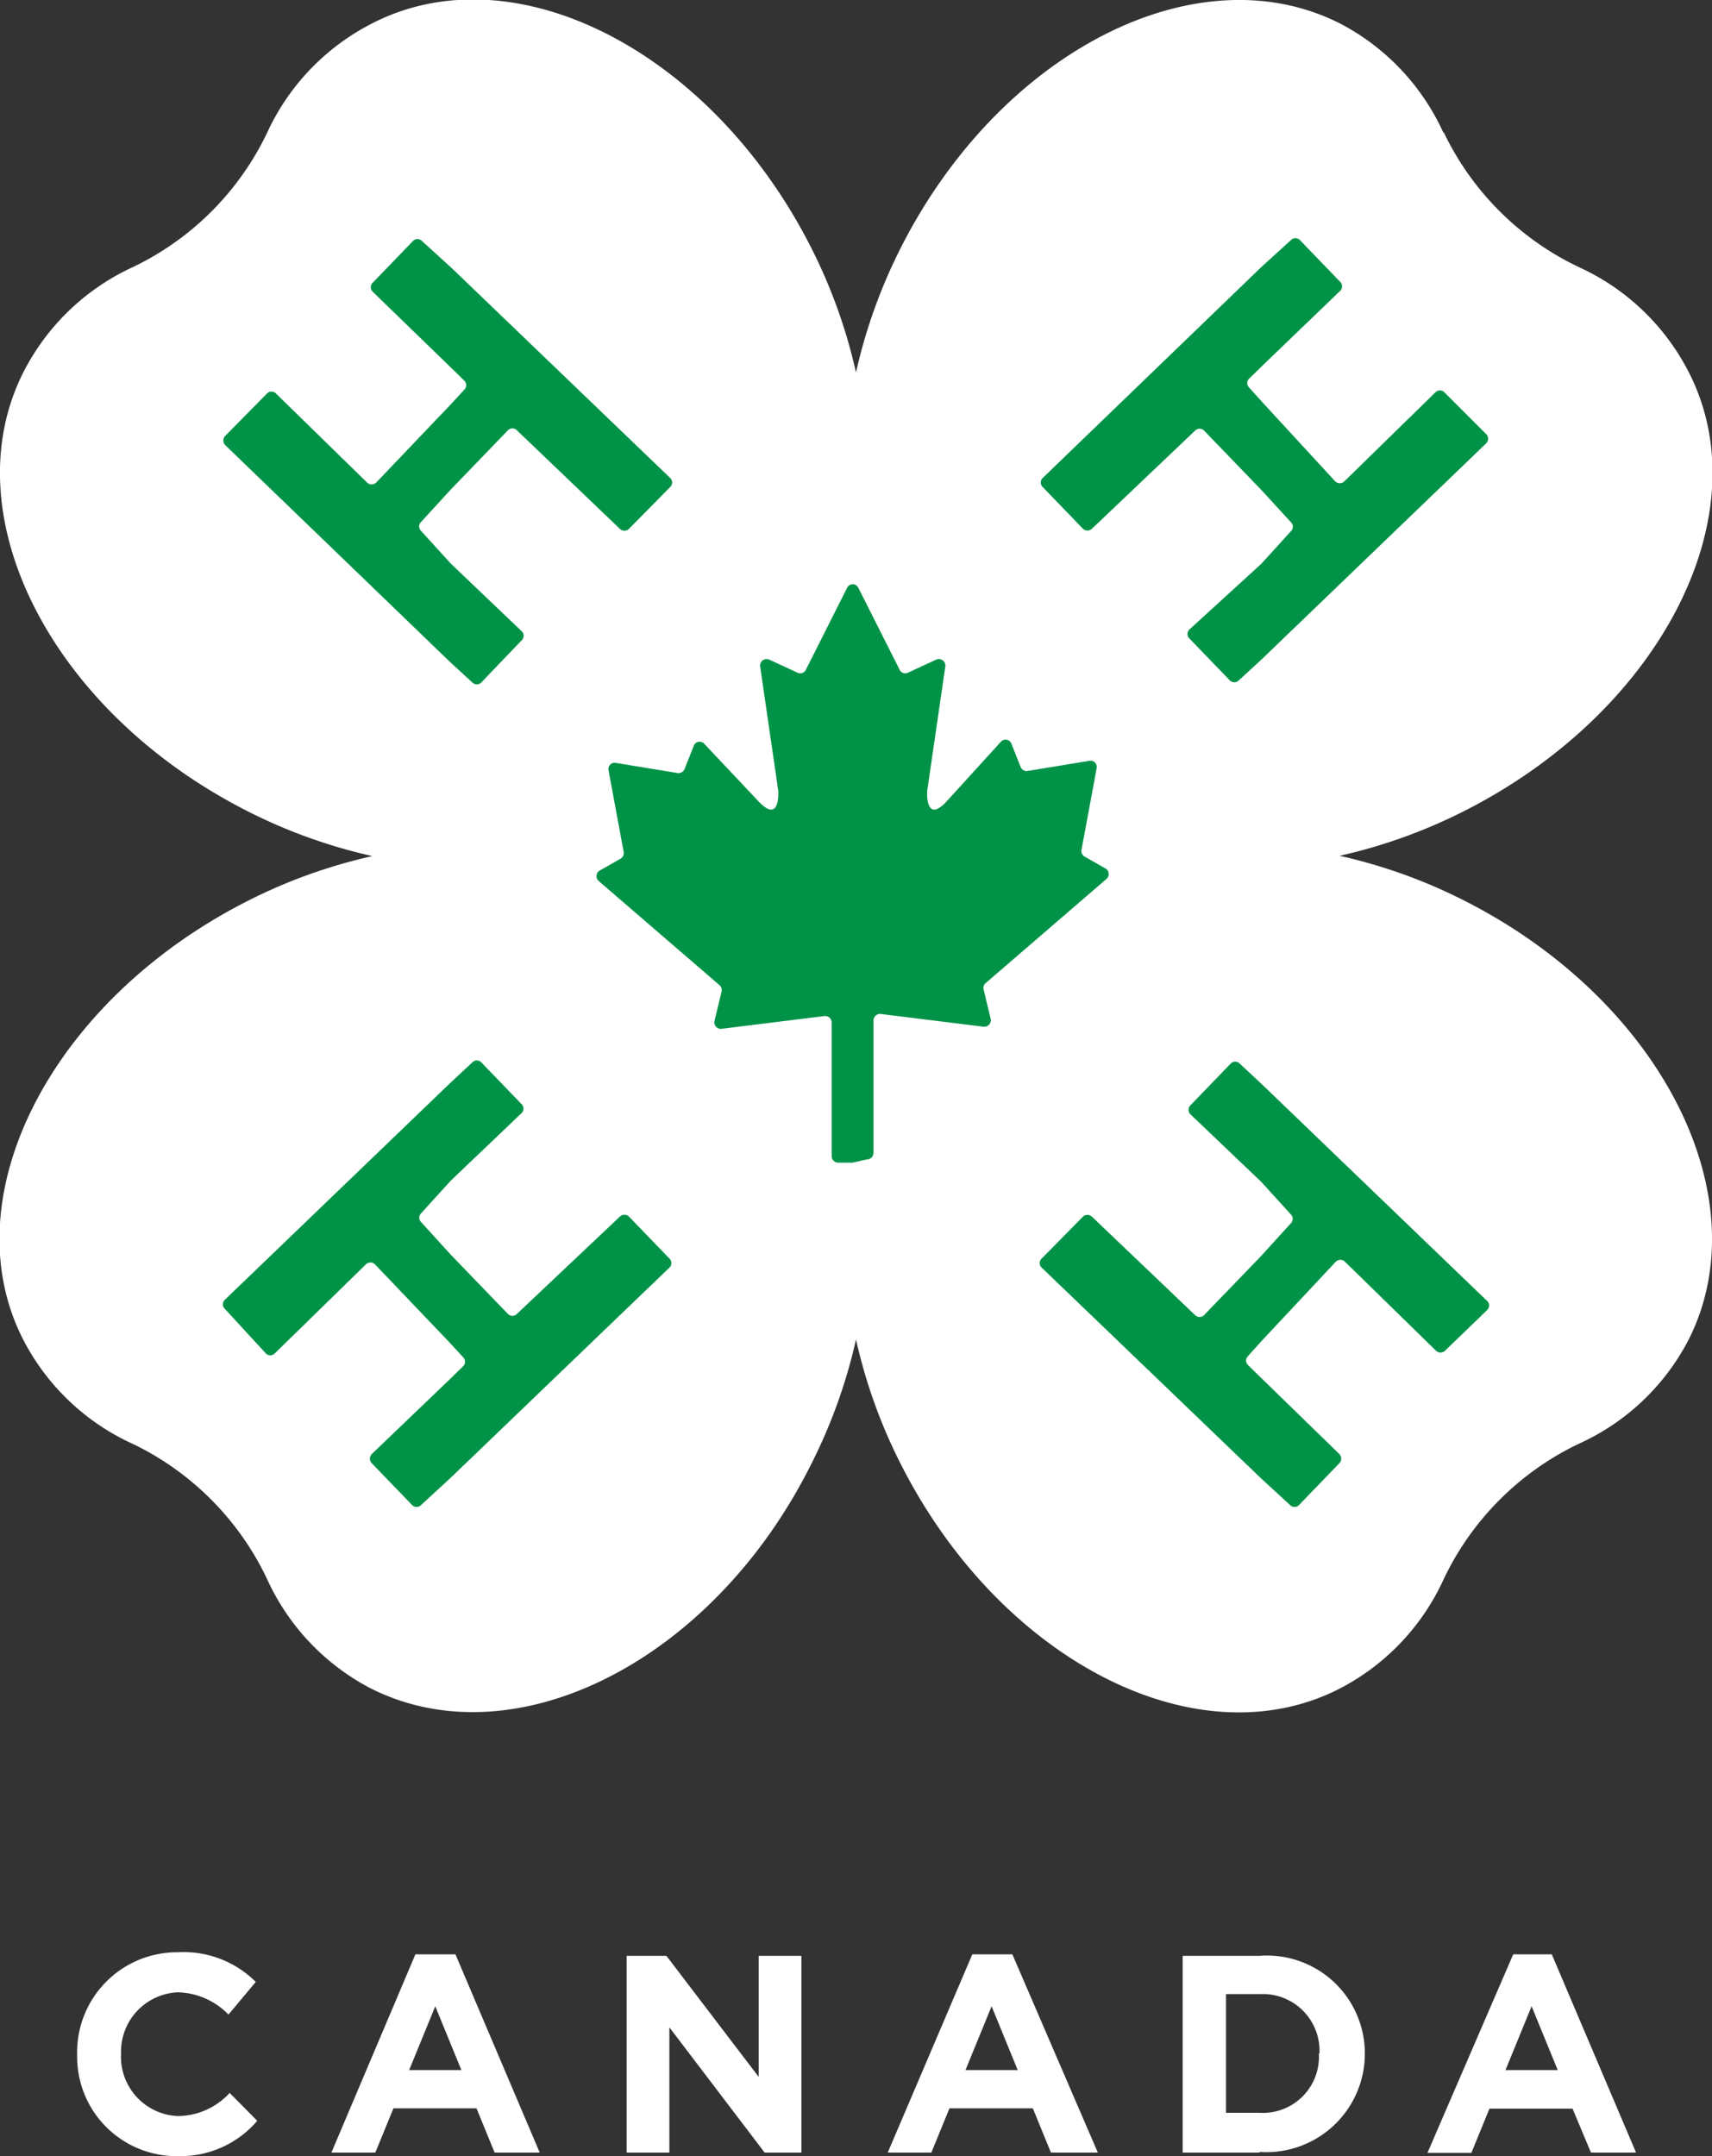
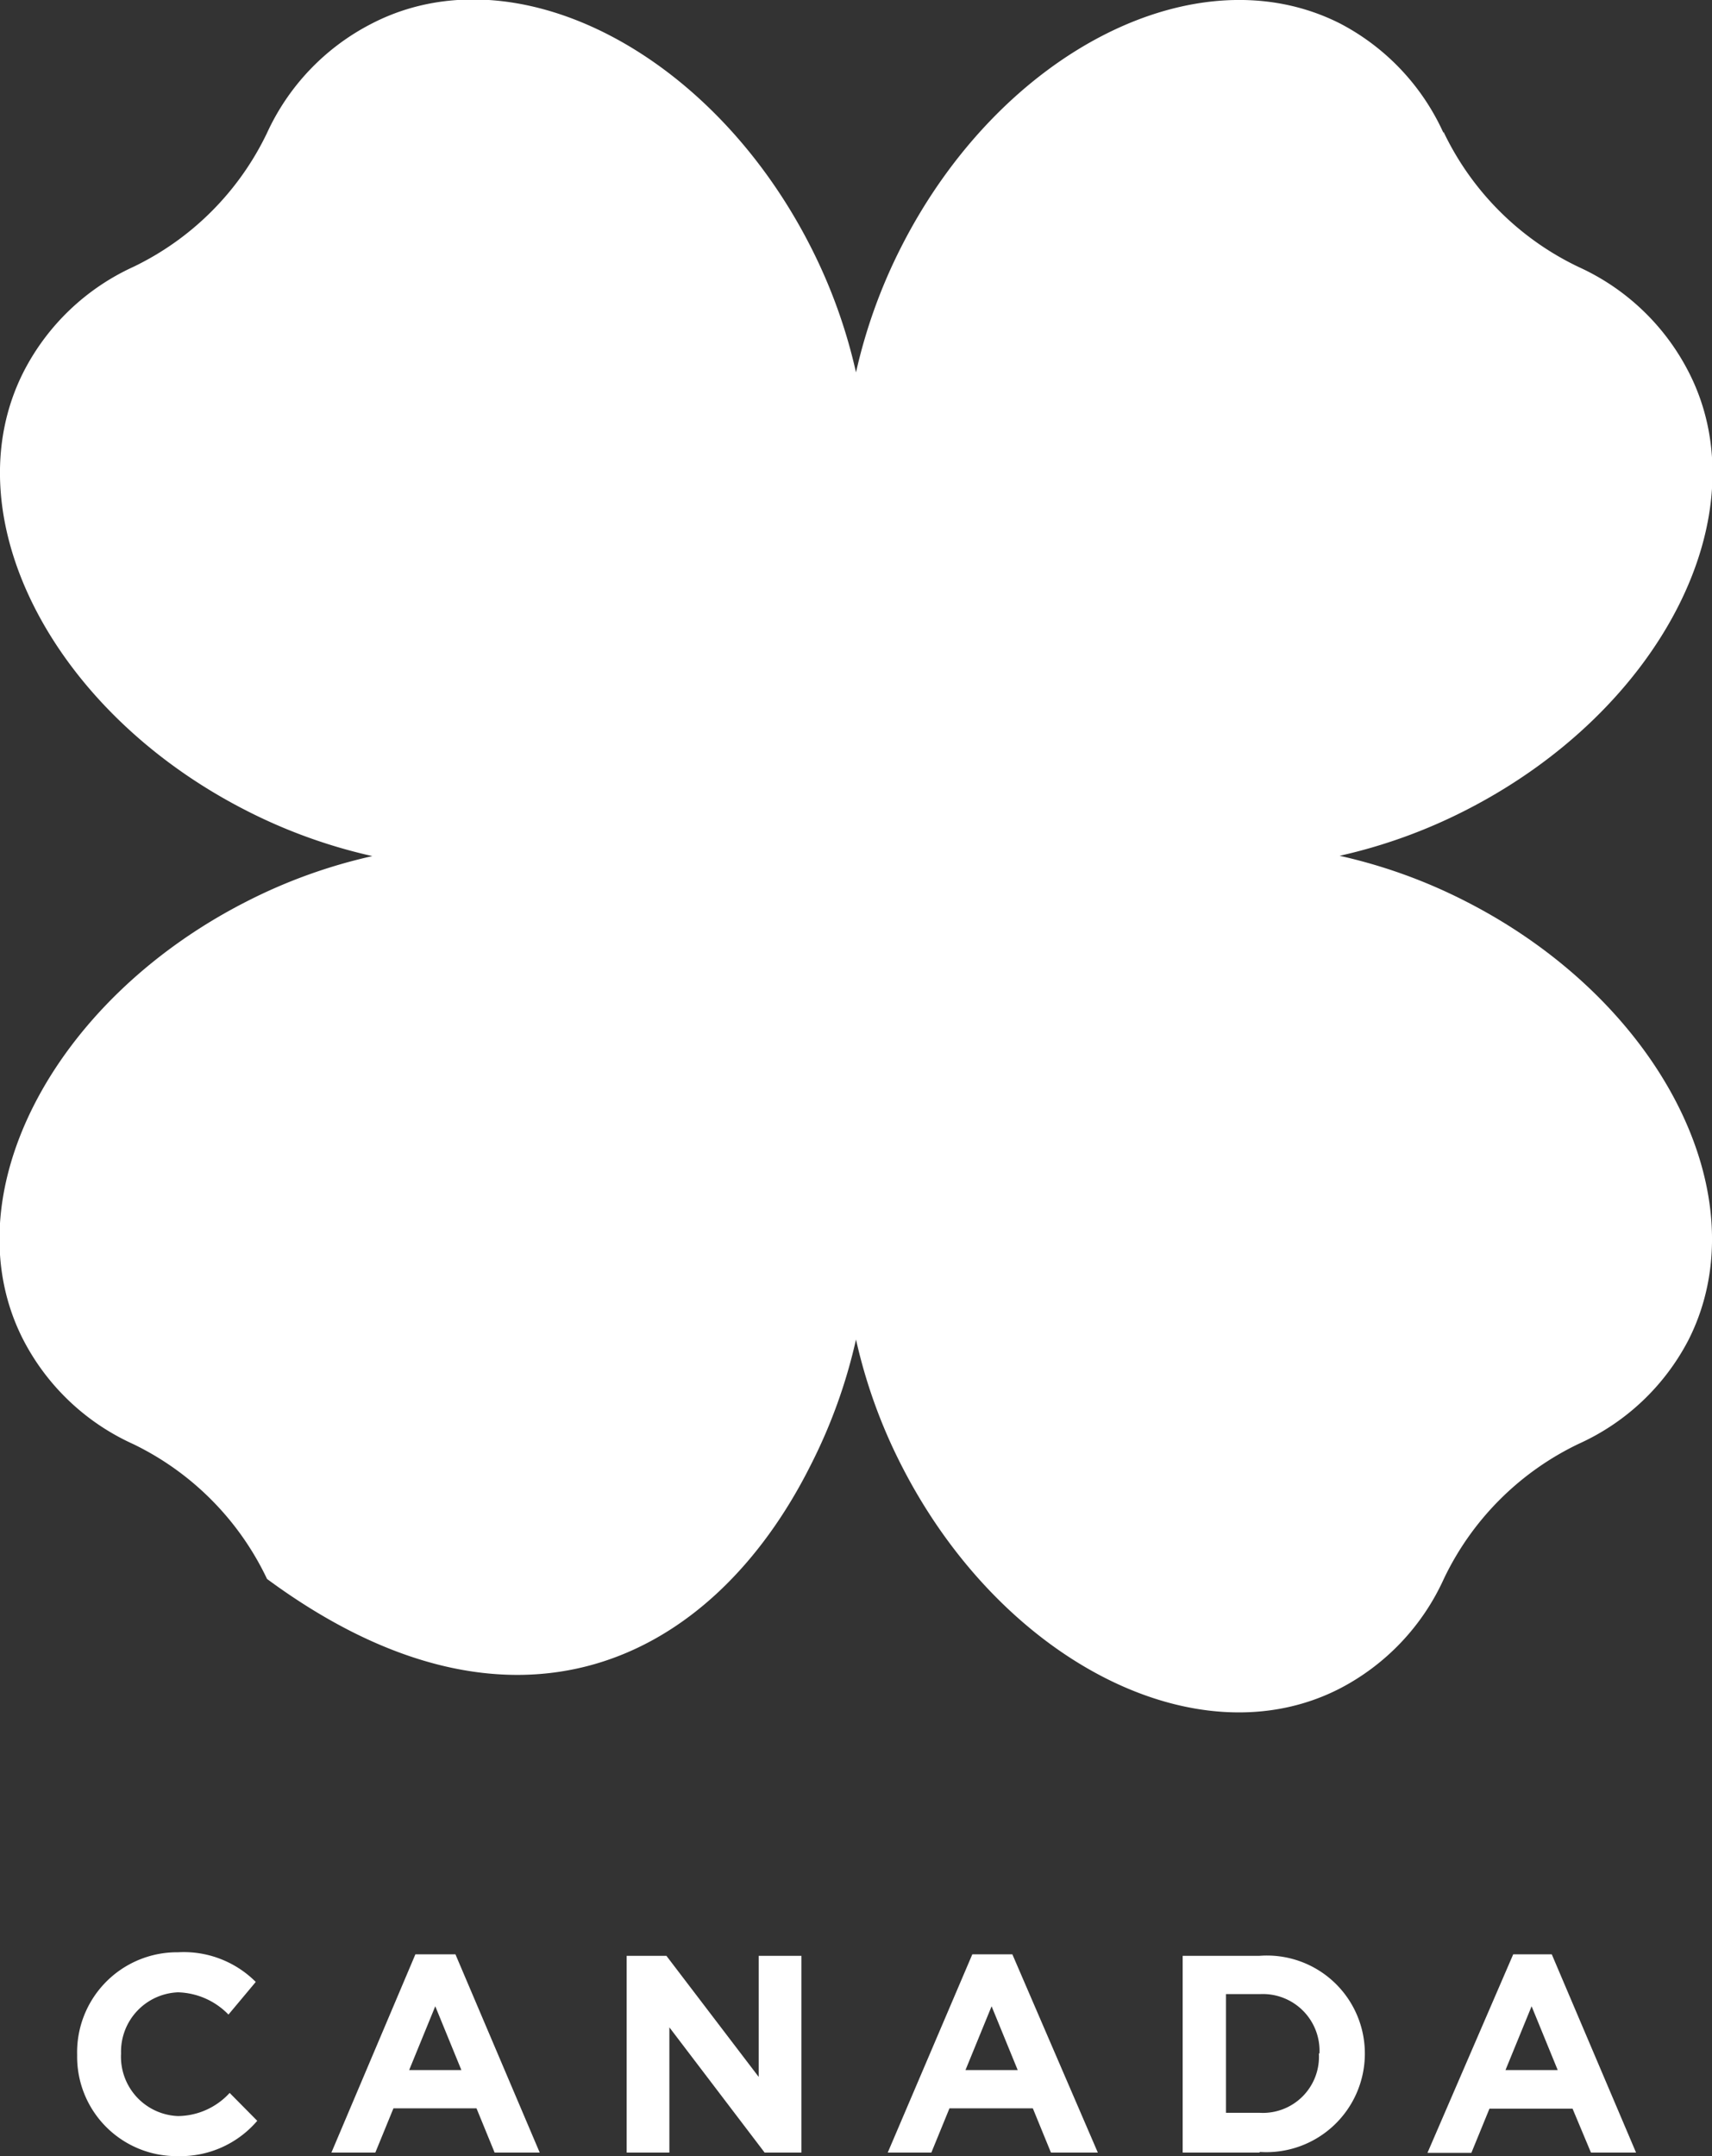
<svg xmlns="http://www.w3.org/2000/svg" viewBox="0 0 57.7 72.66">
  <rect x="0" y="0" width="57.7" height="72.66" fill="#333333" stroke="none" />
  <defs>
    <style>.cls-1{fill:#fff;}.cls-2{fill:#009347;}</style>
  </defs>
  <title>footer_logo</title>
  <g id="Layer_2" data-name="Layer 2">
    <g id="logos">
-       <path class="cls-1" d="M48.65,4.48A7.77,7.77,0,0,0,45.18.8c-4.81-2.45-11.44.91-14.8,7.51a18,18,0,0,0-1.53,4.24,18,18,0,0,0-1.53-4.24c-3.36-6.6-10-10-14.8-7.51A7.78,7.78,0,0,0,9,4.48,9.61,9.61,0,0,1,4.48,9,7.79,7.79,0,0,0,.8,12.52c-2.45,4.81.91,11.44,7.51,14.8a17.94,17.94,0,0,0,4.24,1.53,17.84,17.84,0,0,0-4.24,1.53c-6.6,3.36-10,10-7.51,14.8a7.77,7.77,0,0,0,3.68,3.48A9.63,9.63,0,0,1,9,53.21a7.79,7.79,0,0,0,3.48,3.68C17.33,59.35,24,56,27.32,49.38a18,18,0,0,0,1.53-4.24,17.87,17.87,0,0,0,1.53,4.24c3.36,6.6,10,10,14.8,7.51a7.78,7.78,0,0,0,3.48-3.68,9.64,9.64,0,0,1,4.56-4.56,7.77,7.77,0,0,0,3.68-3.48c2.45-4.81-.91-11.44-7.51-14.8a17.85,17.85,0,0,0-4.24-1.53,17.94,17.94,0,0,0,4.24-1.53c6.6-3.36,10-10,7.51-14.8A7.78,7.78,0,0,0,53.21,9a9.63,9.63,0,0,1-4.56-4.56" />
+       <path class="cls-1" d="M48.65,4.48A7.77,7.77,0,0,0,45.18.8c-4.81-2.45-11.44.91-14.8,7.51a18,18,0,0,0-1.53,4.24,18,18,0,0,0-1.53-4.24c-3.36-6.6-10-10-14.8-7.51A7.78,7.78,0,0,0,9,4.48,9.61,9.61,0,0,1,4.48,9,7.79,7.79,0,0,0,.8,12.52c-2.45,4.81.91,11.44,7.51,14.8a17.94,17.94,0,0,0,4.24,1.53,17.84,17.84,0,0,0-4.24,1.53c-6.6,3.36-10,10-7.51,14.8a7.77,7.77,0,0,0,3.68,3.48A9.63,9.63,0,0,1,9,53.21C17.33,59.35,24,56,27.32,49.38a18,18,0,0,0,1.53-4.24,17.87,17.87,0,0,0,1.53,4.24c3.36,6.6,10,10,14.8,7.51a7.78,7.78,0,0,0,3.48-3.68,9.64,9.64,0,0,1,4.56-4.56,7.77,7.77,0,0,0,3.68-3.48c2.45-4.81-.91-11.44-7.51-14.8a17.85,17.85,0,0,0-4.24-1.53,17.94,17.94,0,0,0,4.24-1.53c6.6-3.36,10-10,7.51-14.8A7.78,7.78,0,0,0,53.21,9a9.63,9.63,0,0,1-4.56-4.56" />
      <path class="cls-1" d="M6,72.66a3.35,3.35,0,0,1-3.4-3.41v0A3.37,3.37,0,0,1,6,65.79a3.43,3.43,0,0,1,2.62,1L7.7,67.89A2.46,2.46,0,0,0,6,67.14,2,2,0,0,0,4.08,69.2v0A2,2,0,0,0,6,71.31a2.39,2.39,0,0,0,1.74-.78l.93.94A3.4,3.4,0,0,1,6,72.66" />
      <path class="cls-1" d="M16.67,72.54l-.61-1.49h-2.8l-.61,1.49H11.17L14,65.86h1.35l2.84,6.68H16.67m-2-4.93-.88,2.15h1.76l-.88-2.15Z" />
      <polyline class="cls-1" points="25.77 72.54 22.56 68.32 22.56 72.54 21.12 72.54 21.12 65.91 22.46 65.91 25.57 69.99 25.57 65.91 27.01 65.91 27.01 72.54 25.77 72.54" />
      <path class="cls-1" d="M35.42,72.54l-.61-1.49H32l-.61,1.49H29.92l2.85-6.68h1.35L37,72.54H35.42m-2-4.93-.88,2.15H34.3l-.88-2.15Z" />
      <path class="cls-1" d="M42.44,72.54H39.86V65.91h2.59A3.3,3.3,0,0,1,46,69.2v0a3.32,3.32,0,0,1-3.53,3.32m2-3.32a1.91,1.91,0,0,0-2-2H41.32v4h1.13a1.89,1.89,0,0,0,2-2v0Z" />
      <path class="cls-1" d="M53.62,72.54,53,71.06H50.2l-.61,1.49H48.11L51,65.86H52.3l2.84,6.68H53.62m-2-4.93-.88,2.15h1.76l-.88-2.15Z" />
-       <path class="cls-2" d="M20.89,17.82,17.42,14.5a.21.21,0,0,0-.3,0l-1.93,2-1,1.09a.21.21,0,0,0,0,.3l1,1.1,2.39,2.28a.21.21,0,0,1,0,.31L16.22,23a.21.21,0,0,1-.3,0l-.74-.68L7.59,15a.22.22,0,0,1,0-.31L9,13.26a.21.21,0,0,1,.3,0l3.07,3a.22.22,0,0,0,.31,0l2.51-2.63.46-.5a.21.21,0,0,0,0-.3l-.45-.44L12.56,9.83a.21.21,0,0,1,0-.3l1.36-1.41a.21.21,0,0,1,.3,0l1,.91,7.37,7.08a.21.21,0,0,1,0,.3L21.2,17.82a.22.22,0,0,1-.31,0Zm15.61,0-1.36-1.41a.21.21,0,0,1,0-.3L42.51,9l1-.91a.21.21,0,0,1,.3,0l1.36,1.41a.21.21,0,0,1,0,.3l-2.62,2.52-.45.44a.21.21,0,0,0,0,.3l.45.5L45,16.22a.22.22,0,0,0,.31,0l3.07-3a.21.21,0,0,1,.3,0l1.41,1.41a.22.22,0,0,1,0,.31l-7.6,7.31-.74.68a.21.21,0,0,1-.3,0l-1.36-1.41a.21.21,0,0,1,0-.31L42.51,19l1-1.1a.21.21,0,0,0,0-.3l-1-1.09-1.93-2a.21.21,0,0,0-.3,0L36.8,17.82a.22.22,0,0,1-.3,0ZM36.8,41l3.48,3.32a.21.21,0,0,0,.3,0l1.93-2,1-1.1a.21.21,0,0,0,0-.29l-1-1.1-2.39-2.28a.21.21,0,0,1,0-.3l1.36-1.41a.21.21,0,0,1,.3,0l.74.69,7.6,7.31a.21.21,0,0,1,0,.31L48.7,45.52a.22.22,0,0,1-.3,0l-3.07-3a.22.22,0,0,0-.31,0L42.51,45.2l-.45.5a.21.21,0,0,0,0,.3l.45.44L45.14,49a.22.22,0,0,1,0,.31l-1.36,1.41a.21.21,0,0,1-.3,0l-1-.92-7.37-7.08a.21.21,0,0,1,0-.31L36.5,41a.22.22,0,0,1,.3,0ZM21.2,41l1.36,1.41a.21.21,0,0,1,0,.31l-7.37,7.08-1,.92a.21.21,0,0,1-.3,0l-1.36-1.41a.22.22,0,0,1,0-.31l2.63-2.52.45-.44a.21.21,0,0,0,0-.3l-.46-.5-2.51-2.63a.22.22,0,0,0-.31,0l-3.07,3a.21.21,0,0,1-.3,0L7.58,44.11a.21.21,0,0,1,0-.31l7.6-7.31.74-.69a.21.21,0,0,1,.3,0l1.36,1.41a.21.21,0,0,1,0,.3l-2.39,2.28-1,1.1a.21.21,0,0,0,0,.29l1,1.1,1.93,2a.21.21,0,0,0,.3,0L20.89,41a.22.22,0,0,1,.31,0Zm7.54-1.82h-.49a.22.22,0,0,1-.22-.21V34.45a.22.22,0,0,0-.24-.21l-3.47.43a.22.22,0,0,1-.24-.26l.24-1a.22.22,0,0,0-.07-.21l-4.06-3.5a.22.22,0,0,1,0-.35l.72-.41a.22.22,0,0,0,.11-.23l-.51-2.75a.21.21,0,0,1,.25-.25l2.07.34a.22.22,0,0,0,.24-.13l.31-.78a.21.21,0,0,1,.36-.07L25.56,27c.75.8.67-.35.67-.35l-.61-4.19a.22.22,0,0,1,.31-.23l.95.44a.21.21,0,0,0,.28-.1l1.39-2.76a.21.21,0,0,1,.38,0l1.39,2.76a.21.21,0,0,0,.28.1l.95-.44a.22.22,0,0,1,.31.23l-.61,4.19s-.08,1.15.66.35L33.73,25a.21.21,0,0,1,.36.07l.31.78a.22.22,0,0,0,.24.13l2.07-.34a.21.21,0,0,1,.25.25l-.51,2.75a.22.22,0,0,0,.11.23l.72.41a.22.22,0,0,1,0,.35l-4.06,3.5a.21.21,0,0,0-.07.21l.24,1a.22.22,0,0,1-.24.26l-3.47-.43a.22.22,0,0,0-.24.21v4.48a.22.22,0,0,1-.22.21Z" />
    </g>
  </g>
</svg>